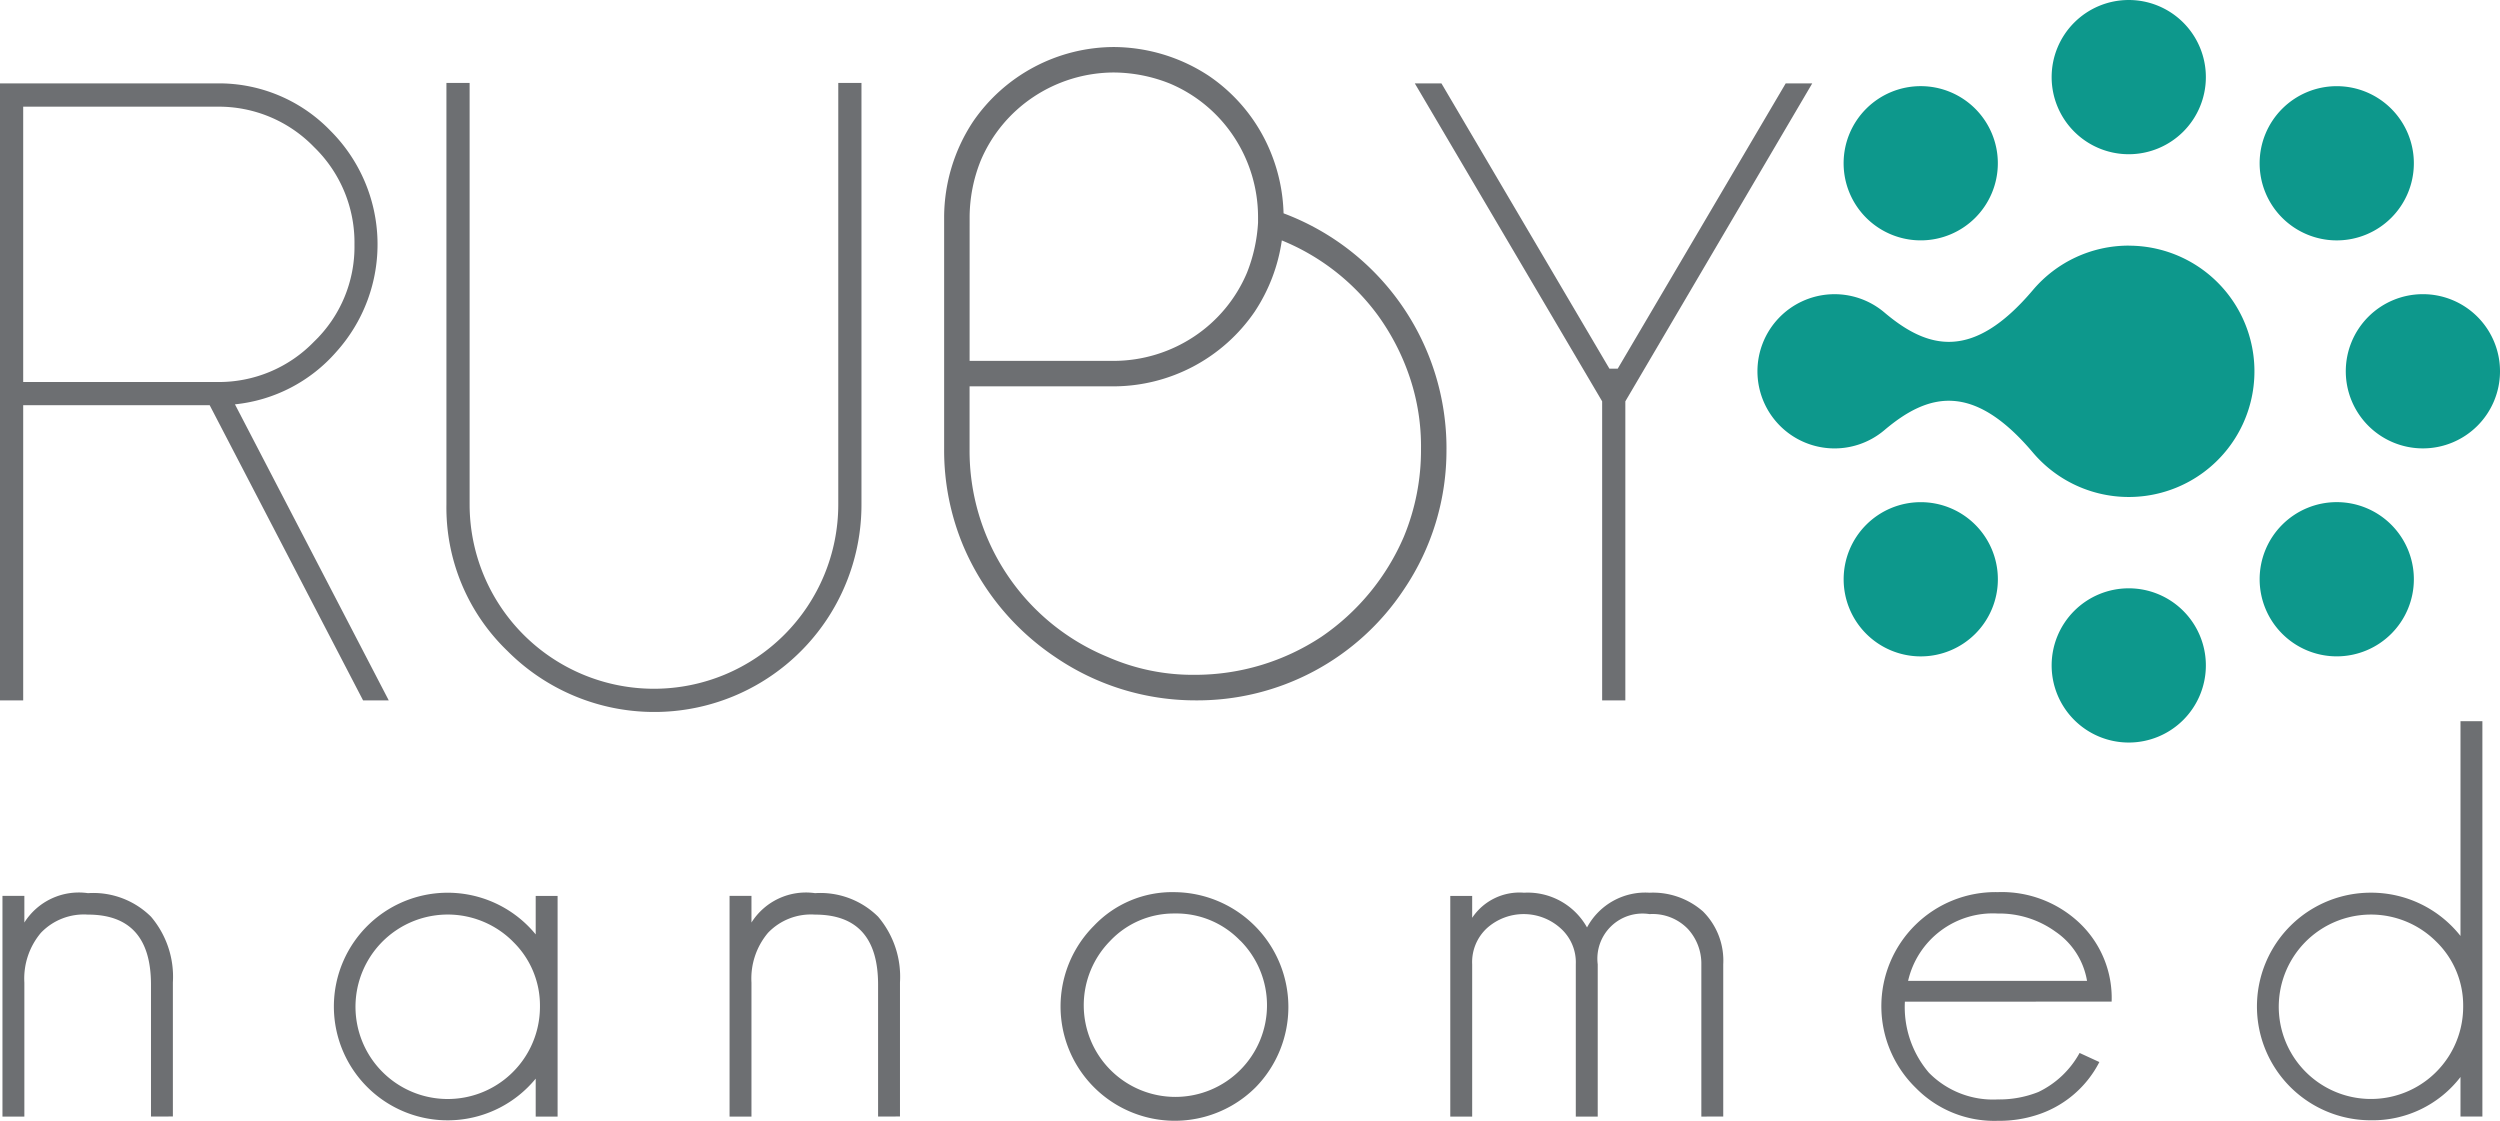
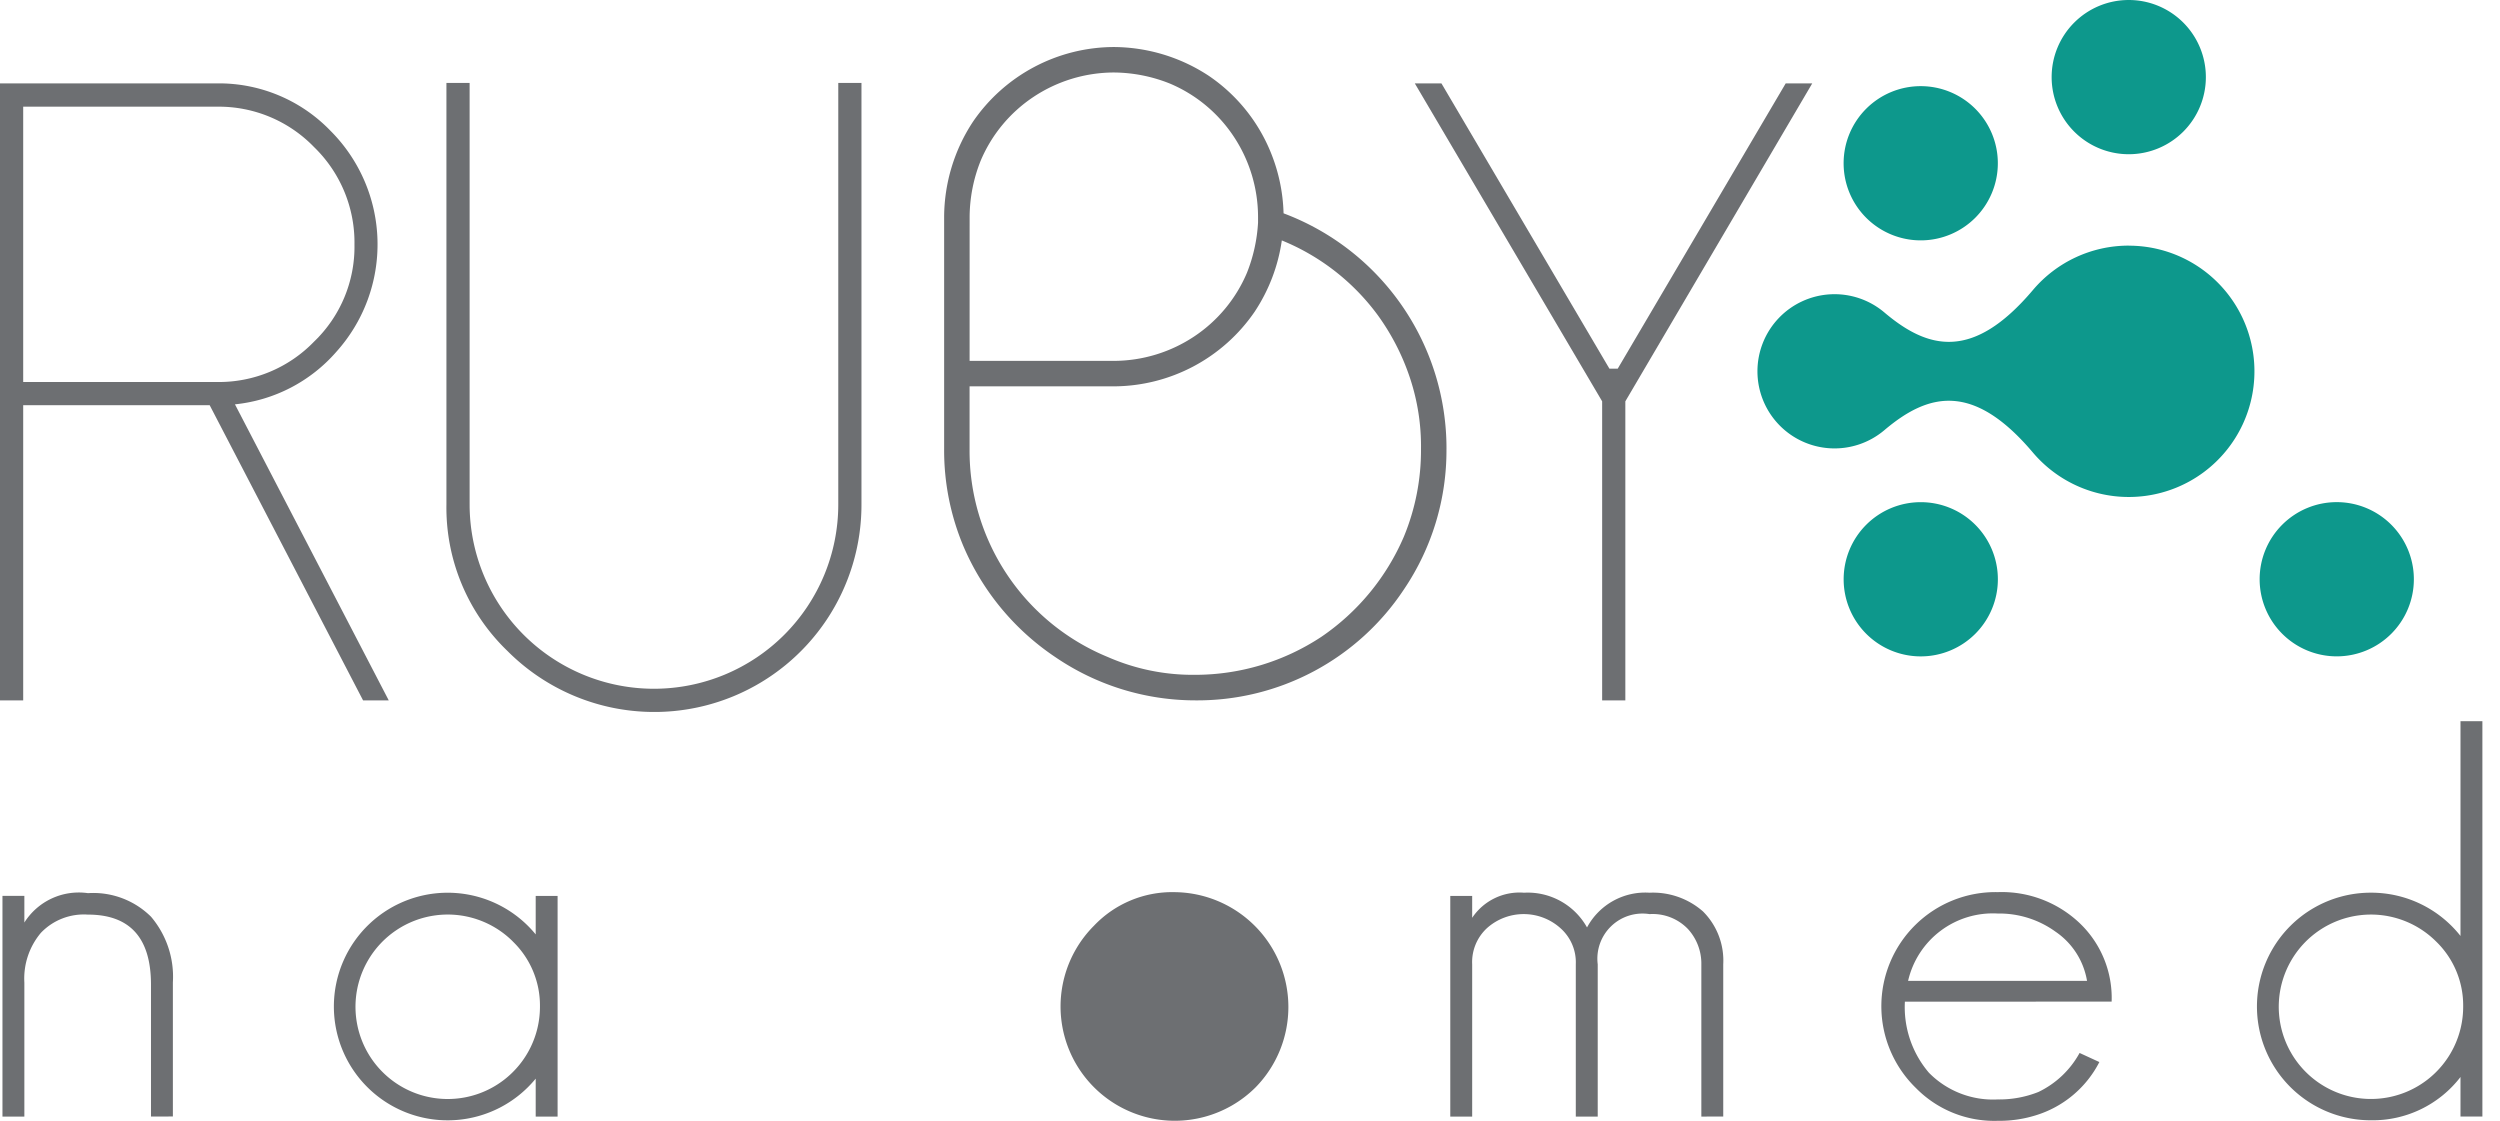
<svg xmlns="http://www.w3.org/2000/svg" width="90.424" height="40.539" viewBox="0 0 90.424 40.539">
  <g id="Artwork_16" data-name="Artwork 16" transform="translate(45.212 20.27)">
    <g id="Group_2265" data-name="Group 2265" transform="translate(-45.212 -20.27)">
      <g id="Group_2254" data-name="Group 2254" transform="translate(0 1.7)">
        <path id="Path_408" data-name="Path 408" d="M13.132,34.284,7.584,23.608H.839V34.284H0V11.968H7.848a5.6,5.6,0,0,1,4.1,1.709,5.81,5.81,0,0,1,.217,8,5.621,5.621,0,0,1-3.667,1.9l5.563,10.708ZM.839,22.769H7.848a4.789,4.789,0,0,0,3.512-1.461A4.756,4.756,0,0,0,12.821,17.8a4.808,4.808,0,0,0-1.461-3.528,4.79,4.79,0,0,0-3.512-1.461H.839Z" transform="translate(0 -10.652)" fill="#6d6f72" />
        <path id="Path_409" data-name="Path 409" d="M66.281,32.451a7.192,7.192,0,0,1-2.207-5.3V11.906h.839V27.151a6.667,6.667,0,0,0,13.334,0V11.906h.839V27.151a7.494,7.494,0,0,1-12.805,5.3Z" transform="translate(-47.927 -10.606)" fill="#6d6f72" />
        <path id="Path_410" data-name="Path 410" d="M153.679,21.295a8.965,8.965,0,0,1-1.534,5.064,8.962,8.962,0,0,1-7.55,4.02,8.989,8.989,0,0,1-5.064-1.565,9.139,9.139,0,0,1-3.315-3.99,8.944,8.944,0,0,1-.706-3.529v-8.41a6.3,6.3,0,0,1,1.044-3.437,6.2,6.2,0,0,1,5.095-2.7,6.3,6.3,0,0,1,3.437,1.044,6.133,6.133,0,0,1,2.21,2.7,6.272,6.272,0,0,1,.491,2.271,9.08,9.08,0,0,1,5.893,8.532ZM136.431,18.1h5.217a5.272,5.272,0,0,0,2.916-.89,5.187,5.187,0,0,0,1.9-2.3,5.777,5.777,0,0,0,.4-1.811v-.215a5.271,5.271,0,0,0-.89-2.915,5.187,5.187,0,0,0-2.3-1.9,5.536,5.536,0,0,0-2.026-.4,5.277,5.277,0,0,0-2.916.89,5.192,5.192,0,0,0-1.9,2.3,5.543,5.543,0,0,0-.4,2.026Zm16.327,3.192a7.828,7.828,0,0,0-.4-2.578,8.362,8.362,0,0,0-1.166-2.271,8.1,8.1,0,0,0-3.468-2.7,6.267,6.267,0,0,1-.982,2.578,6.2,6.2,0,0,1-5.095,2.7h-5.217v2.271a8.062,8.062,0,0,0,5,7.519,7.662,7.662,0,0,0,3.161.644,8.282,8.282,0,0,0,4.573-1.381,8.382,8.382,0,0,0,2.977-3.622A8.176,8.176,0,0,0,152.758,21.295Z" transform="translate(-101.361 -6.747)" fill="#6d6f72" />
        <path id="Path_411" data-name="Path 411" d="M217.442,11.968l-6.76,11.5V34.284h-.839V23.468l-6.776-11.5h.963l6.076,10.319h.3l6.076-10.319Z" transform="translate(-151.894 -10.652)" fill="#6d6f72" />
      </g>
      <g id="Group_2255" data-name="Group 2255" transform="translate(0.089 26.086)">
        <path id="Path_412" data-name="Path 412" d="M5.724,136.283V131.51q0-2.531-2.28-2.531a2.148,2.148,0,0,0-1.7.657,2.566,2.566,0,0,0-.6,1.8v4.85H.352V128.3h.792v.966a2.328,2.328,0,0,1,2.3-1.063,2.964,2.964,0,0,1,2.28.851,3.353,3.353,0,0,1,.792,2.377v4.85Z" transform="translate(-0.352 -121.984)" fill="#6d6f72" />
        <path id="Path_413" data-name="Path 413" d="M55.2,136.227v-1.372a4.116,4.116,0,1,1,0-5.217v-1.391h.792v7.981Zm-.831-6.338a3.336,3.336,0,1,0,.985,2.357A3.217,3.217,0,0,0,54.366,129.888Z" transform="translate(-35.913 -121.927)" fill="#6d6f72" />
-         <path id="Path_414" data-name="Path 414" d="M110.085,136.283V131.51q0-2.531-2.28-2.531a2.148,2.148,0,0,0-1.7.657,2.566,2.566,0,0,0-.6,1.8v4.85h-.792V128.3h.792v.966a2.328,2.328,0,0,1,2.3-1.063,2.965,2.965,0,0,1,2.28.851,3.353,3.353,0,0,1,.792,2.377v4.85Z" transform="translate(-78.414 -121.984)" fill="#6d6f72" />
-         <path id="Path_415" data-name="Path 415" d="M159.307,135.106a4.133,4.133,0,0,1-5.855-5.836,3.9,3.9,0,0,1,2.918-1.217,4.154,4.154,0,0,1,2.937,7.053Zm-.56-5.295a3.2,3.2,0,0,0-2.377-.986,3.167,3.167,0,0,0-2.338,1,3.314,3.314,0,1,0,4.715-.019Z" transform="translate(-113.975 -121.87)" fill="#6d6f72" />
+         <path id="Path_415" data-name="Path 415" d="M159.307,135.106a4.133,4.133,0,0,1-5.855-5.836,3.9,3.9,0,0,1,2.918-1.217,4.154,4.154,0,0,1,2.937,7.053Zm-.56-5.295Z" transform="translate(-113.975 -121.87)" fill="#6d6f72" />
        <path id="Path_416" data-name="Path 416" d="M217.235,136.227v-5.507a1.854,1.854,0,0,0-.483-1.275,1.769,1.769,0,0,0-1.391-.541,1.632,1.632,0,0,0-1.874,1.816v5.507h-.793v-5.507a1.65,1.65,0,0,0-.541-1.295,1.991,1.991,0,0,0-2.666-.019,1.672,1.672,0,0,0-.541,1.314v5.507h-.792v-7.981h.792v.792a2.056,2.056,0,0,1,1.874-.908,2.458,2.458,0,0,1,2.28,1.256,2.389,2.389,0,0,1,2.261-1.256,2.74,2.74,0,0,1,1.932.676,2.509,2.509,0,0,1,.734,1.913v5.507Z" transform="translate(-155.787 -121.927)" fill="#6d6f72" />
        <path id="Path_417" data-name="Path 417" d="M271.112,132.014a3.653,3.653,0,0,0,.869,2.57,3.254,3.254,0,0,0,2.493.966,3.823,3.823,0,0,0,1.469-.27,3.347,3.347,0,0,0,1.488-1.411l.715.329a3.85,3.85,0,0,1-2.319,1.932,4.408,4.408,0,0,1-1.353.193,3.969,3.969,0,0,1-2.956-1.179,4.127,4.127,0,0,1,2.956-7.092,4.094,4.094,0,0,1,2.937,1.1,3.737,3.737,0,0,1,1.179,2.86Zm5.449-2.531a3.471,3.471,0,0,0-2.087-.657,3.144,3.144,0,0,0-3.246,2.435H277.7A2.69,2.69,0,0,0,276.561,129.483Z" transform="translate(-202.302 -121.87)" fill="#6d6f72" />
        <path id="Path_418" data-name="Path 418" d="M331.3,117.815v-1.43a4.008,4.008,0,0,1-3.246,1.565,4.116,4.116,0,1,1,0-8.232,4.115,4.115,0,0,1,3.246,1.565v-7.768h.792v14.3Zm-.889-6.338a3.335,3.335,0,1,0,.986,2.357A3.217,3.217,0,0,0,330.411,111.477Z" transform="translate(-242.394 -103.516)" fill="#6d6f72" />
      </g>
      <g id="Group_2264" data-name="Group 2264" transform="translate(63.567)">
        <g id="Group_2256" data-name="Group 2256" transform="translate(0 8.884)">
          <path id="Path_419" data-name="Path 419" d="M265.678,35.253a4.535,4.535,0,0,0-3.469,1.61h0c-2.174,2.568-3.793,2.142-5.369.808h0a2.789,2.789,0,1,0,0,4.256h0c1.576-1.334,3.195-1.76,5.369.808h0a4.545,4.545,0,1,0,3.469-7.48Z" transform="translate(-252.249 -35.253)" fill="#0d988c" />
        </g>
        <g id="Group_2257" data-name="Group 2257" transform="translate(3.117 18.163)">
          <path id="Path_420" data-name="Path 420" d="M269.377,72.892a2.789,2.789,0,1,1-3.944,0A2.789,2.789,0,0,1,269.377,72.892Z" transform="translate(-264.616 -72.075)" fill="#0d988c" />
        </g>
        <g id="Group_2258" data-name="Group 2258" transform="translate(10.64 21.279)">
-           <path id="Path_421" data-name="Path 421" d="M297.26,84.441a2.789,2.789,0,1,1-2.789,2.789A2.789,2.789,0,0,1,297.26,84.441Z" transform="translate(-294.471 -84.441)" fill="#0d988c" />
-         </g>
+           </g>
        <g id="Group_2259" data-name="Group 2259" transform="translate(18.163 18.163)">
          <path id="Path_422" data-name="Path 422" d="M325.142,72.891a2.789,2.789,0,1,1,0,3.944A2.789,2.789,0,0,1,325.142,72.891Z" transform="translate(-324.325 -72.075)" fill="#0d988c" />
        </g>
        <g id="Group_2260" data-name="Group 2260" transform="translate(21.279 10.64)">
-           <path id="Path_423" data-name="Path 423" d="M336.69,45.01a2.789,2.789,0,1,1,2.789,2.789A2.789,2.789,0,0,1,336.69,45.01Z" transform="translate(-336.69 -42.221)" fill="#0d988c" />
-         </g>
+           </g>
        <g id="Group_2261" data-name="Group 2261" transform="translate(18.163 3.116)">
-           <path id="Path_424" data-name="Path 424" d="M325.141,17.127a2.789,2.789,0,1,1,3.944,0A2.789,2.789,0,0,1,325.141,17.127Z" transform="translate(-324.324 -12.365)" fill="#0d988c" />
-         </g>
+           </g>
        <g id="Group_2262" data-name="Group 2262" transform="translate(10.64)">
          <path id="Path_425" data-name="Path 425" d="M297.26,5.578a2.789,2.789,0,1,1,2.789-2.789A2.789,2.789,0,0,1,297.26,5.578Z" transform="translate(-294.471)" fill="#0d988c" />
        </g>
        <g id="Group_2263" data-name="Group 2263" transform="translate(3.116 3.116)">
          <path id="Path_426" data-name="Path 426" d="M269.377,17.127a2.789,2.789,0,1,1,0-3.944A2.789,2.789,0,0,1,269.377,17.127Z" transform="translate(-264.616 -12.366)" fill="#0d988c" />
        </g>
      </g>
    </g>
  </g>
</svg>